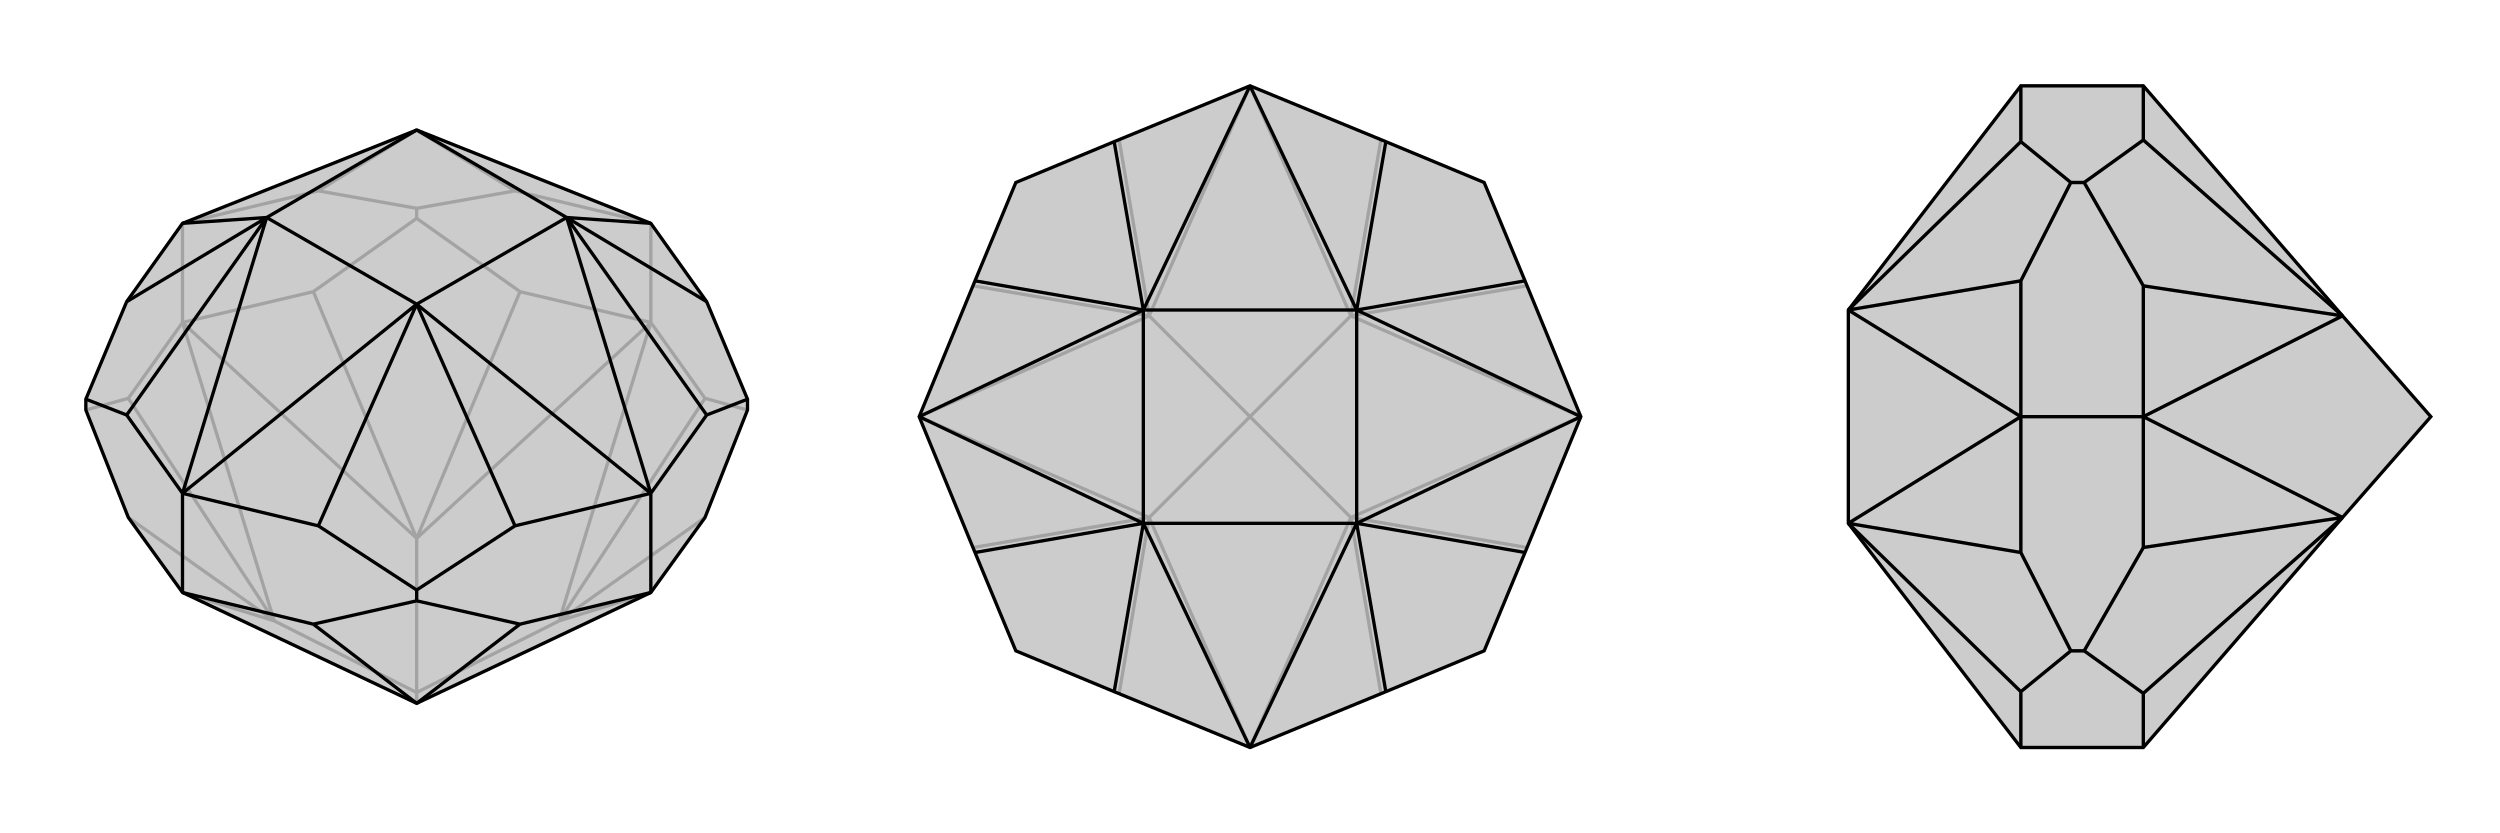
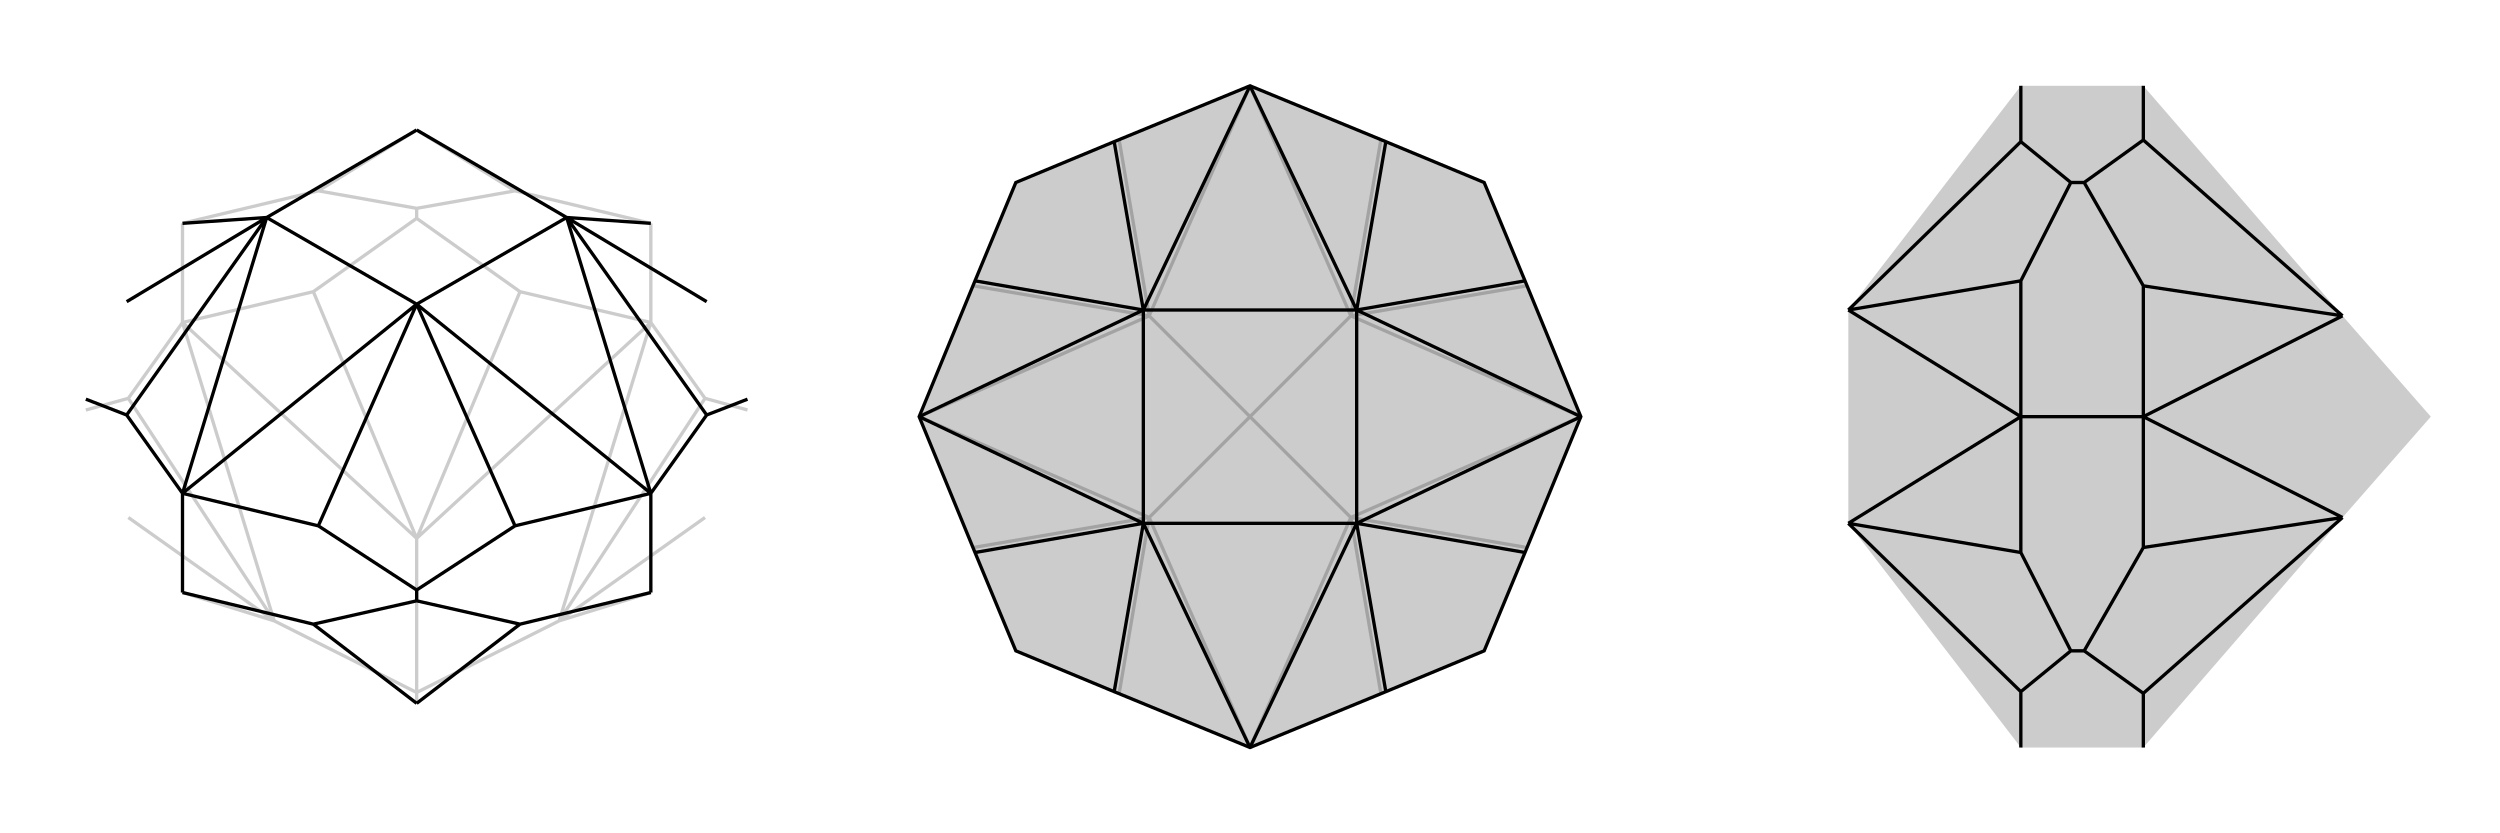
<svg xmlns="http://www.w3.org/2000/svg" viewBox="0 0 3000 1000">
  <g stroke="currentColor" stroke-width="4" fill="none" transform="translate(0 -9)">
-     <path fill="currentColor" stroke="none" fill-opacity=".2" d="M500,853L781,720L846,630L897,501L897,488L848,371L781,277L500,165L219,277L152,371L103,488L103,501L154,630L219,720z" />
    <path stroke-opacity=".2" d="M781,396L781,277M500,271L500,259M219,396L219,277M500,840L500,853M500,840L671,754M500,840L329,754M500,840L500,655M781,720L671,754M781,396L846,487M781,396L671,754M781,396L624,359M781,396L500,655M219,396L376,359M219,396L500,655M219,396L154,487M219,396L329,754M219,720L329,754M897,501L846,487M671,754L846,630M671,754L846,487M500,271L624,359M500,271L376,359M500,655L624,359M500,655L376,359M103,501L154,487M329,754L154,487M329,754L154,630M500,259L618,238M500,259L382,238M219,277L382,238M382,238L500,165M781,277L618,238M618,238L500,165" />
-     <path d="M500,853L781,720L846,630L897,501L897,488L848,371L781,277L500,165L219,277L152,371L103,488L103,501L154,630L219,720z" />
    <path d="M500,730L500,717M781,720L781,601M219,720L219,601M219,720L376,758M781,720L624,758M500,730L376,758M500,730L624,758M500,853L376,758M500,853L624,758M897,488L848,507M500,717L382,640M500,717L618,640M103,488L152,507M848,371L680,270M781,601L848,507M848,507L680,270M781,601L618,640M618,640L500,374M382,640L219,601M382,640L500,374M219,601L152,507M152,507L320,270M152,371L320,270M781,277L680,270M781,601L680,270M781,601L500,374M219,601L500,374M219,601L320,270M219,277L320,270M680,270L500,165M680,270L500,374M500,374L320,270M500,165L320,270" />
  </g>
  <g stroke="currentColor" stroke-width="4" fill="none" transform="translate(1000 0)">
    <path fill="currentColor" stroke="none" fill-opacity=".2" d="M663,170L500,103L337,170L219,219L170,337L103,500L170,663L219,781L337,830L500,897L663,830L781,781L830,663L897,500L830,337L781,219z" />
    <path stroke-opacity=".2" d="M500,500L621,621M500,500L621,379M500,500L379,621M500,500L379,379M500,897L621,621M897,500L621,621M897,500L621,379M500,103L621,379M500,103L379,379M103,500L379,379M103,500L379,621M500,897L379,621M621,621L657,832M621,621L832,657M621,379L832,343M621,379L657,168M379,379L343,168M379,379L168,343M379,621L168,657M379,621L343,832" />
    <path d="M663,170L500,103L337,170L219,219L170,337L103,500L170,663L219,781L337,830L500,897L663,830L781,781L830,663L897,500L830,337L781,219z" />
    <path d="M663,170L628,372M830,337L628,372M830,663L628,628M663,830L628,628M337,830L372,628M170,663L372,628M170,337L372,372M337,170L372,372M500,103L628,372M500,103L372,372M897,500L628,372M897,500L628,628M500,897L628,628M500,897L372,628M103,500L372,628M103,500L372,372M628,372L372,372M628,372L628,628M628,628L372,628M372,372L372,628" />
  </g>
  <g stroke="currentColor" stroke-width="4" fill="none" transform="translate(2000 0)">
    <path fill="currentColor" stroke="none" fill-opacity=".2" d="M811,621L917,500L811,379L572,103L425,103L218,372L218,628L425,897L572,897z" />
-     <path stroke-opacity=".2" d="M501,219L485,219M572,500L425,500M501,781L485,781M572,103L572,168M572,500L572,343M572,500L811,379M572,500L572,657M572,500L811,621M572,897L572,832M501,219L572,168M501,219L572,343M811,379L572,168M811,379L572,343M501,781L572,657M501,781L572,832M811,621L572,657M811,621L572,832M485,781L425,663M485,781L425,830M485,219L425,170M485,219L425,337M425,897L425,830M425,830L218,628M425,500L425,663M425,663L218,628M425,500L425,337M425,337L218,372M425,103L425,170M425,170L218,372M425,500L218,628M425,500L218,372" />
-     <path d="M811,621L917,500L811,379L572,103L425,103L218,372L218,628L425,897L572,897z" />
    <path d="M501,781L485,781M572,500L425,500M501,219L485,219M572,897L572,832M572,500L572,657M572,500L811,621M572,500L572,343M572,500L811,379M572,103L572,168M501,781L572,832M501,781L572,657M811,621L572,832M811,621L572,657M501,219L572,343M501,219L572,168M811,379L572,343M811,379L572,168M485,219L425,337M485,219L425,170M485,781L425,830M485,781L425,663M425,170L425,103M425,170L218,372M425,500L425,337M425,337L218,372M425,500L425,663M425,663L218,628M425,830L425,897M425,830L218,628M425,500L218,372M425,500L218,628" />
  </g>
</svg>